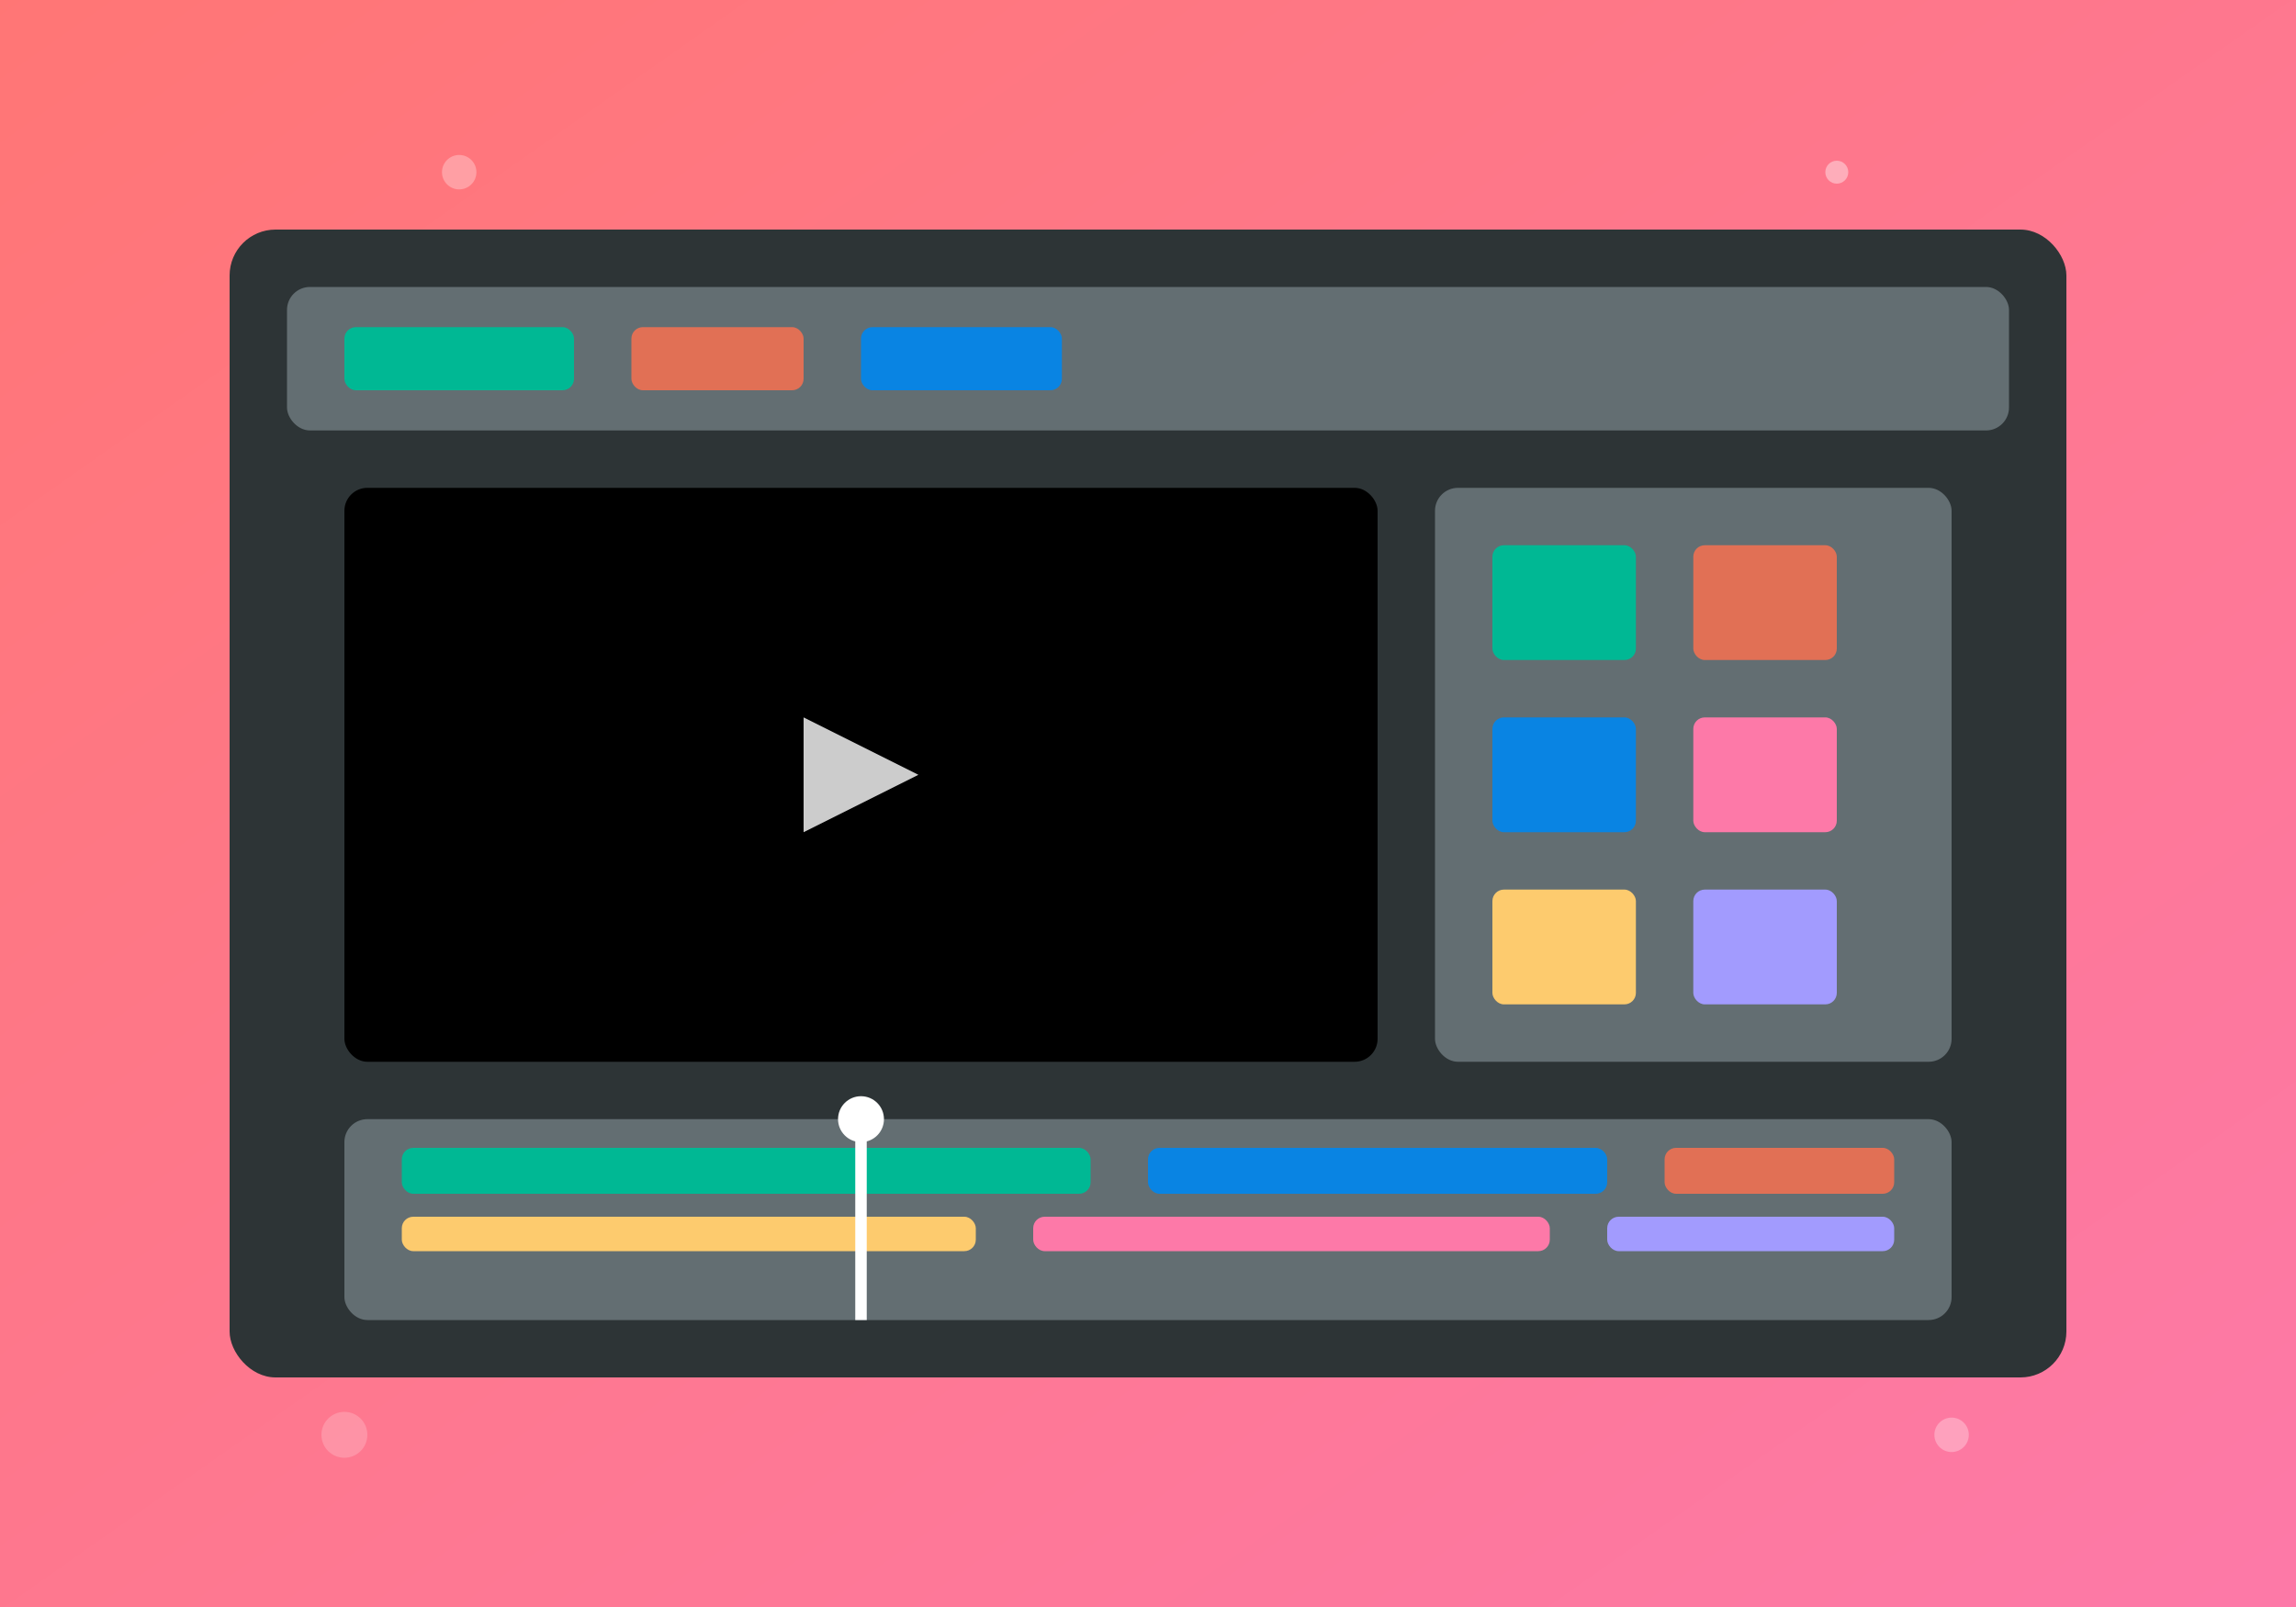
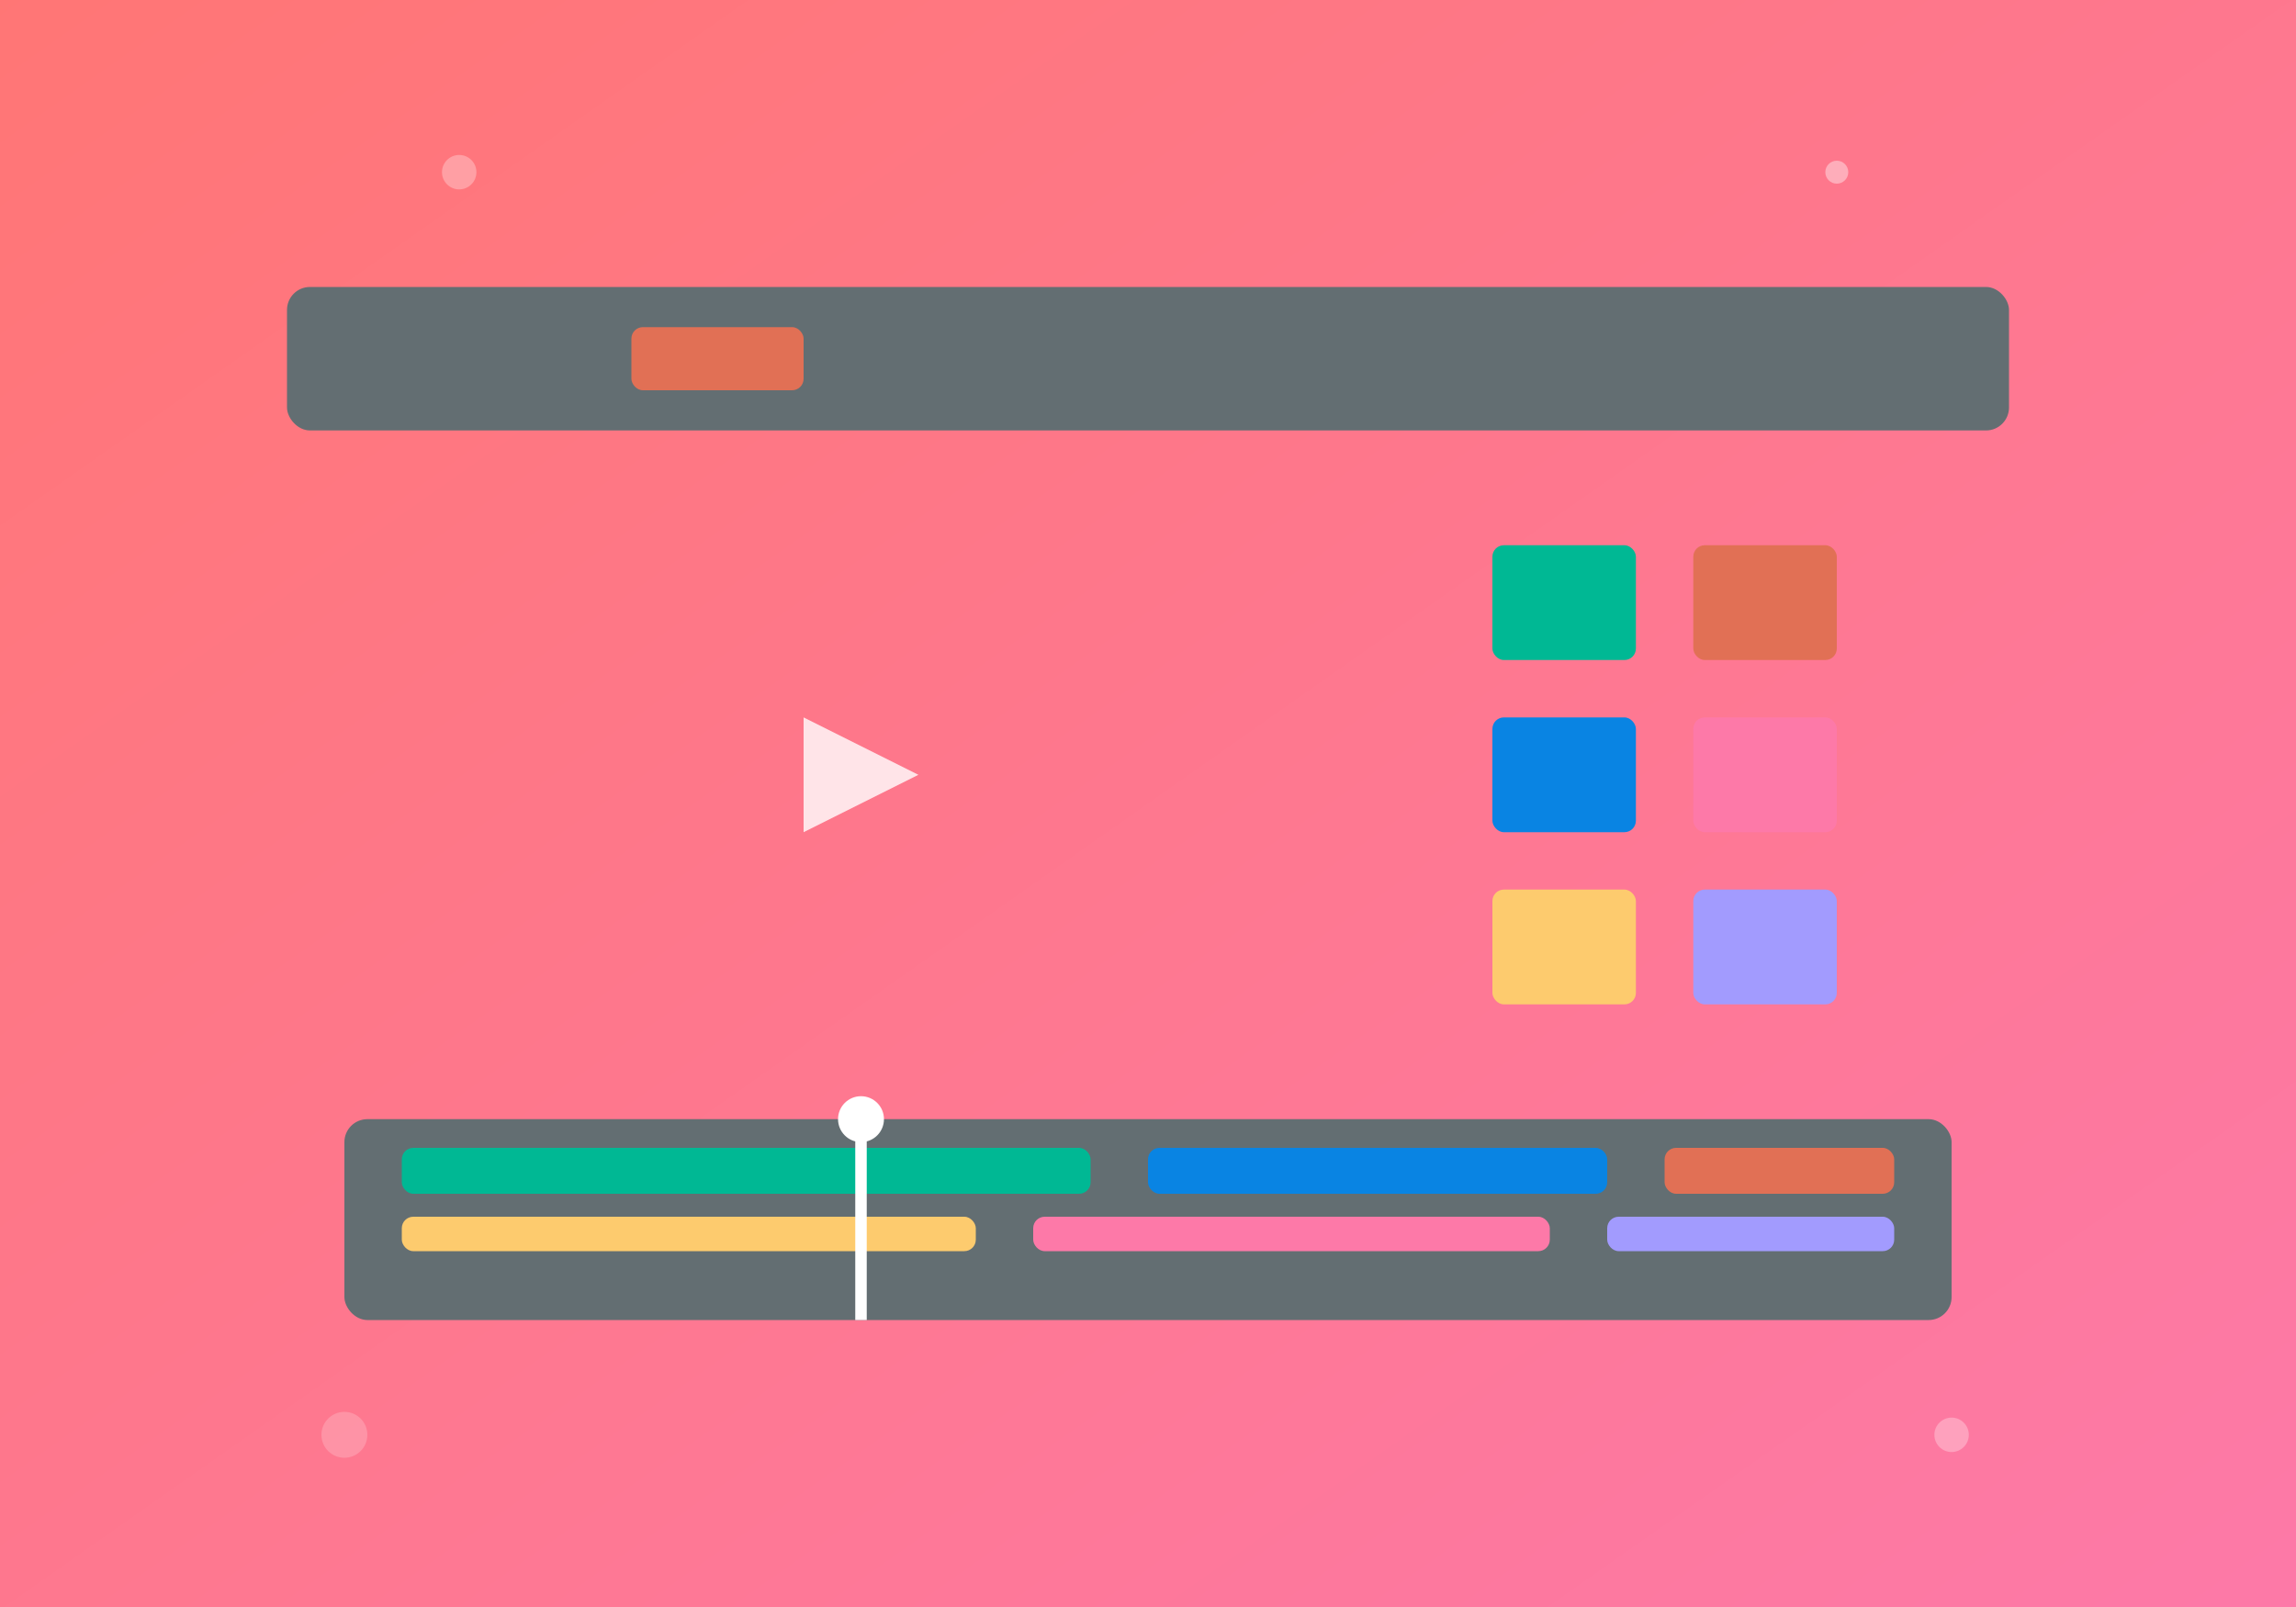
<svg xmlns="http://www.w3.org/2000/svg" width="400" height="280">
  <rect width="100%" height="100%" fill="#808080" stroke="none" />
  <defs>
    <linearGradient id="videoGrad" x1="0%" y1="0%" x2="100%" y2="100%">
      <stop offset="0%" style="stop-color:#ff7675;stop-opacity:1" />
      <stop offset="100%" style="stop-color:#fd79a8;stop-opacity:1" />
    </linearGradient>
    <style>
      /* Clean MG animations */
    </style>
  </defs>
  <rect width="100%" height="100%" fill="url(#videoGrad)" />
-   <rect x="40" y="40" width="320" height="200" fill="#2d3436" rx="8" />
  <rect x="50" y="50" width="300" height="25" fill="#636e72" rx="4" />
-   <rect x="60" y="57" width="40" height="11" fill="#00b894" rx="2" />
  <rect x="110" y="57" width="30" height="11" fill="#e17055" rx="2" />
-   <rect x="150" y="57" width="35" height="11" fill="#0984e3" rx="2" />
-   <rect x="60" y="85" width="180" height="100" fill="#000" rx="4" />
  <polygon points="140,125 140,145 160,135" fill="white" opacity="0.8">
    <animate attributeName="opacity" values="0.8;1;0.8" dur="2s" repeatCount="indefinite" />
  </polygon>
  <rect x="60" y="195" width="280" height="35" fill="#636e72" rx="4" />
  <rect x="70" y="200" width="120" height="8" fill="#00b894" rx="2">
    <animate attributeName="width" values="120;130;120" dur="3s" repeatCount="indefinite" />
  </rect>
  <rect x="200" y="200" width="80" height="8" fill="#0984e3" rx="2">
    <animate attributeName="width" values="80;90;80" dur="3s" begin="1s" repeatCount="indefinite" />
  </rect>
  <rect x="290" y="200" width="40" height="8" fill="#e17055" rx="2">
    <animate attributeName="width" values="40;50;40" dur="3s" begin="2s" repeatCount="indefinite" />
  </rect>
  <rect x="70" y="212" width="100" height="6" fill="#fdcb6e" rx="2">
    <animate attributeName="opacity" values="0.7;1;0.7" dur="2s" repeatCount="indefinite" />
  </rect>
  <rect x="180" y="212" width="90" height="6" fill="#fd79a8" rx="2">
    <animate attributeName="opacity" values="0.7;1;0.7" dur="2s" begin="0.5s" repeatCount="indefinite" />
  </rect>
  <rect x="280" y="212" width="50" height="6" fill="#a29bfe" rx="2">
    <animate attributeName="opacity" values="0.7;1;0.7" dur="2s" begin="1s" repeatCount="indefinite" />
  </rect>
  <line x1="150" y1="195" x2="150" y2="230" stroke="white" stroke-width="2">
    <animateTransform attributeName="transform" type="translate" values="0,0; 50,0; 100,0; 50,0; 0,0" dur="6s" repeatCount="indefinite" />
  </line>
  <circle cx="150" cy="195" r="4" fill="white">
    <animateTransform attributeName="transform" type="translate" values="0,0; 50,0; 100,0; 50,0; 0,0" dur="6s" repeatCount="indefinite" />
  </circle>
-   <rect x="250" y="85" width="90" height="100" fill="#636e72" rx="4" />
  <rect x="260" y="95" width="25" height="20" fill="#00b894" rx="2" />
  <rect x="295" y="95" width="25" height="20" fill="#e17055" rx="2" />
  <rect x="260" y="125" width="25" height="20" fill="#0984e3" rx="2" />
  <rect x="295" y="125" width="25" height="20" fill="#fd79a8" rx="2" />
  <rect x="260" y="155" width="25" height="20" fill="#fdcb6e" rx="2" />
  <rect x="295" y="155" width="25" height="20" fill="#a29bfe" rx="2" />
  <circle cx="80" cy="30" r="3" fill="rgba(255,255,255,0.3)" />
  <circle cx="320" cy="30" r="2" fill="rgba(255,255,255,0.4)" />
  <circle cx="60" cy="250" r="4" fill="rgba(255,255,255,0.2)" />
  <circle cx="340" cy="250" r="3" fill="rgba(255,255,255,0.3)" />
</svg>